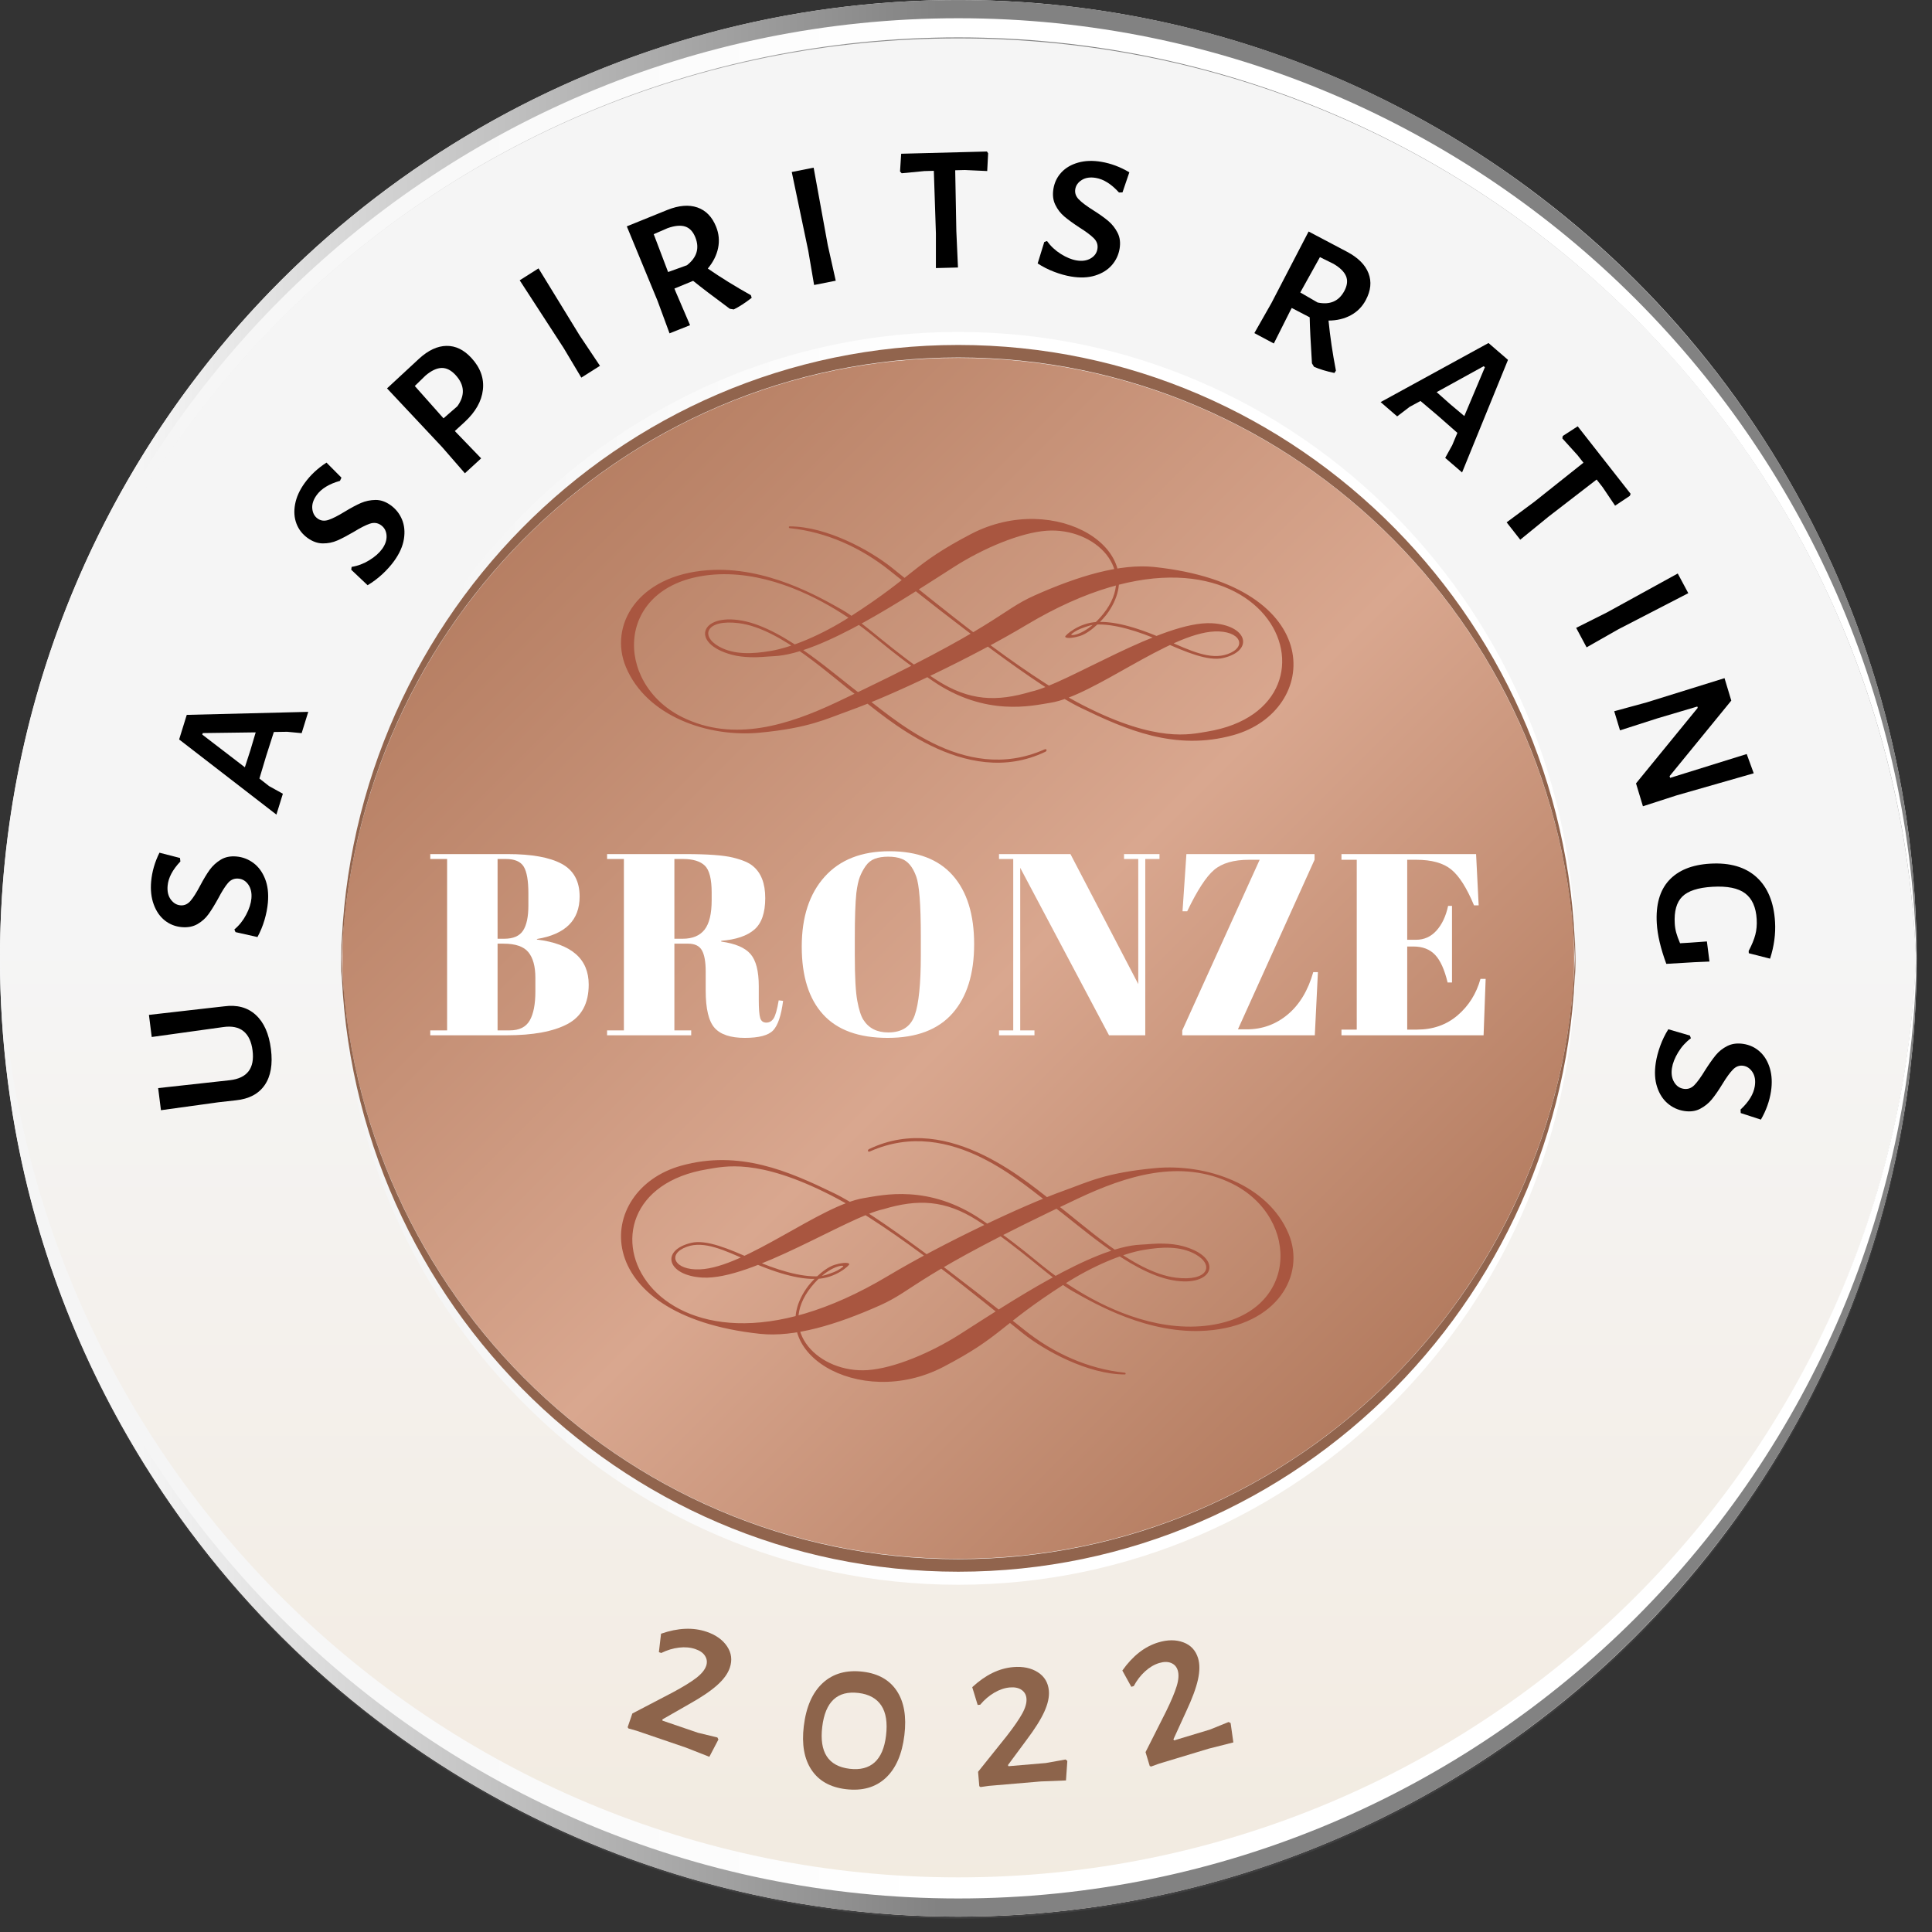
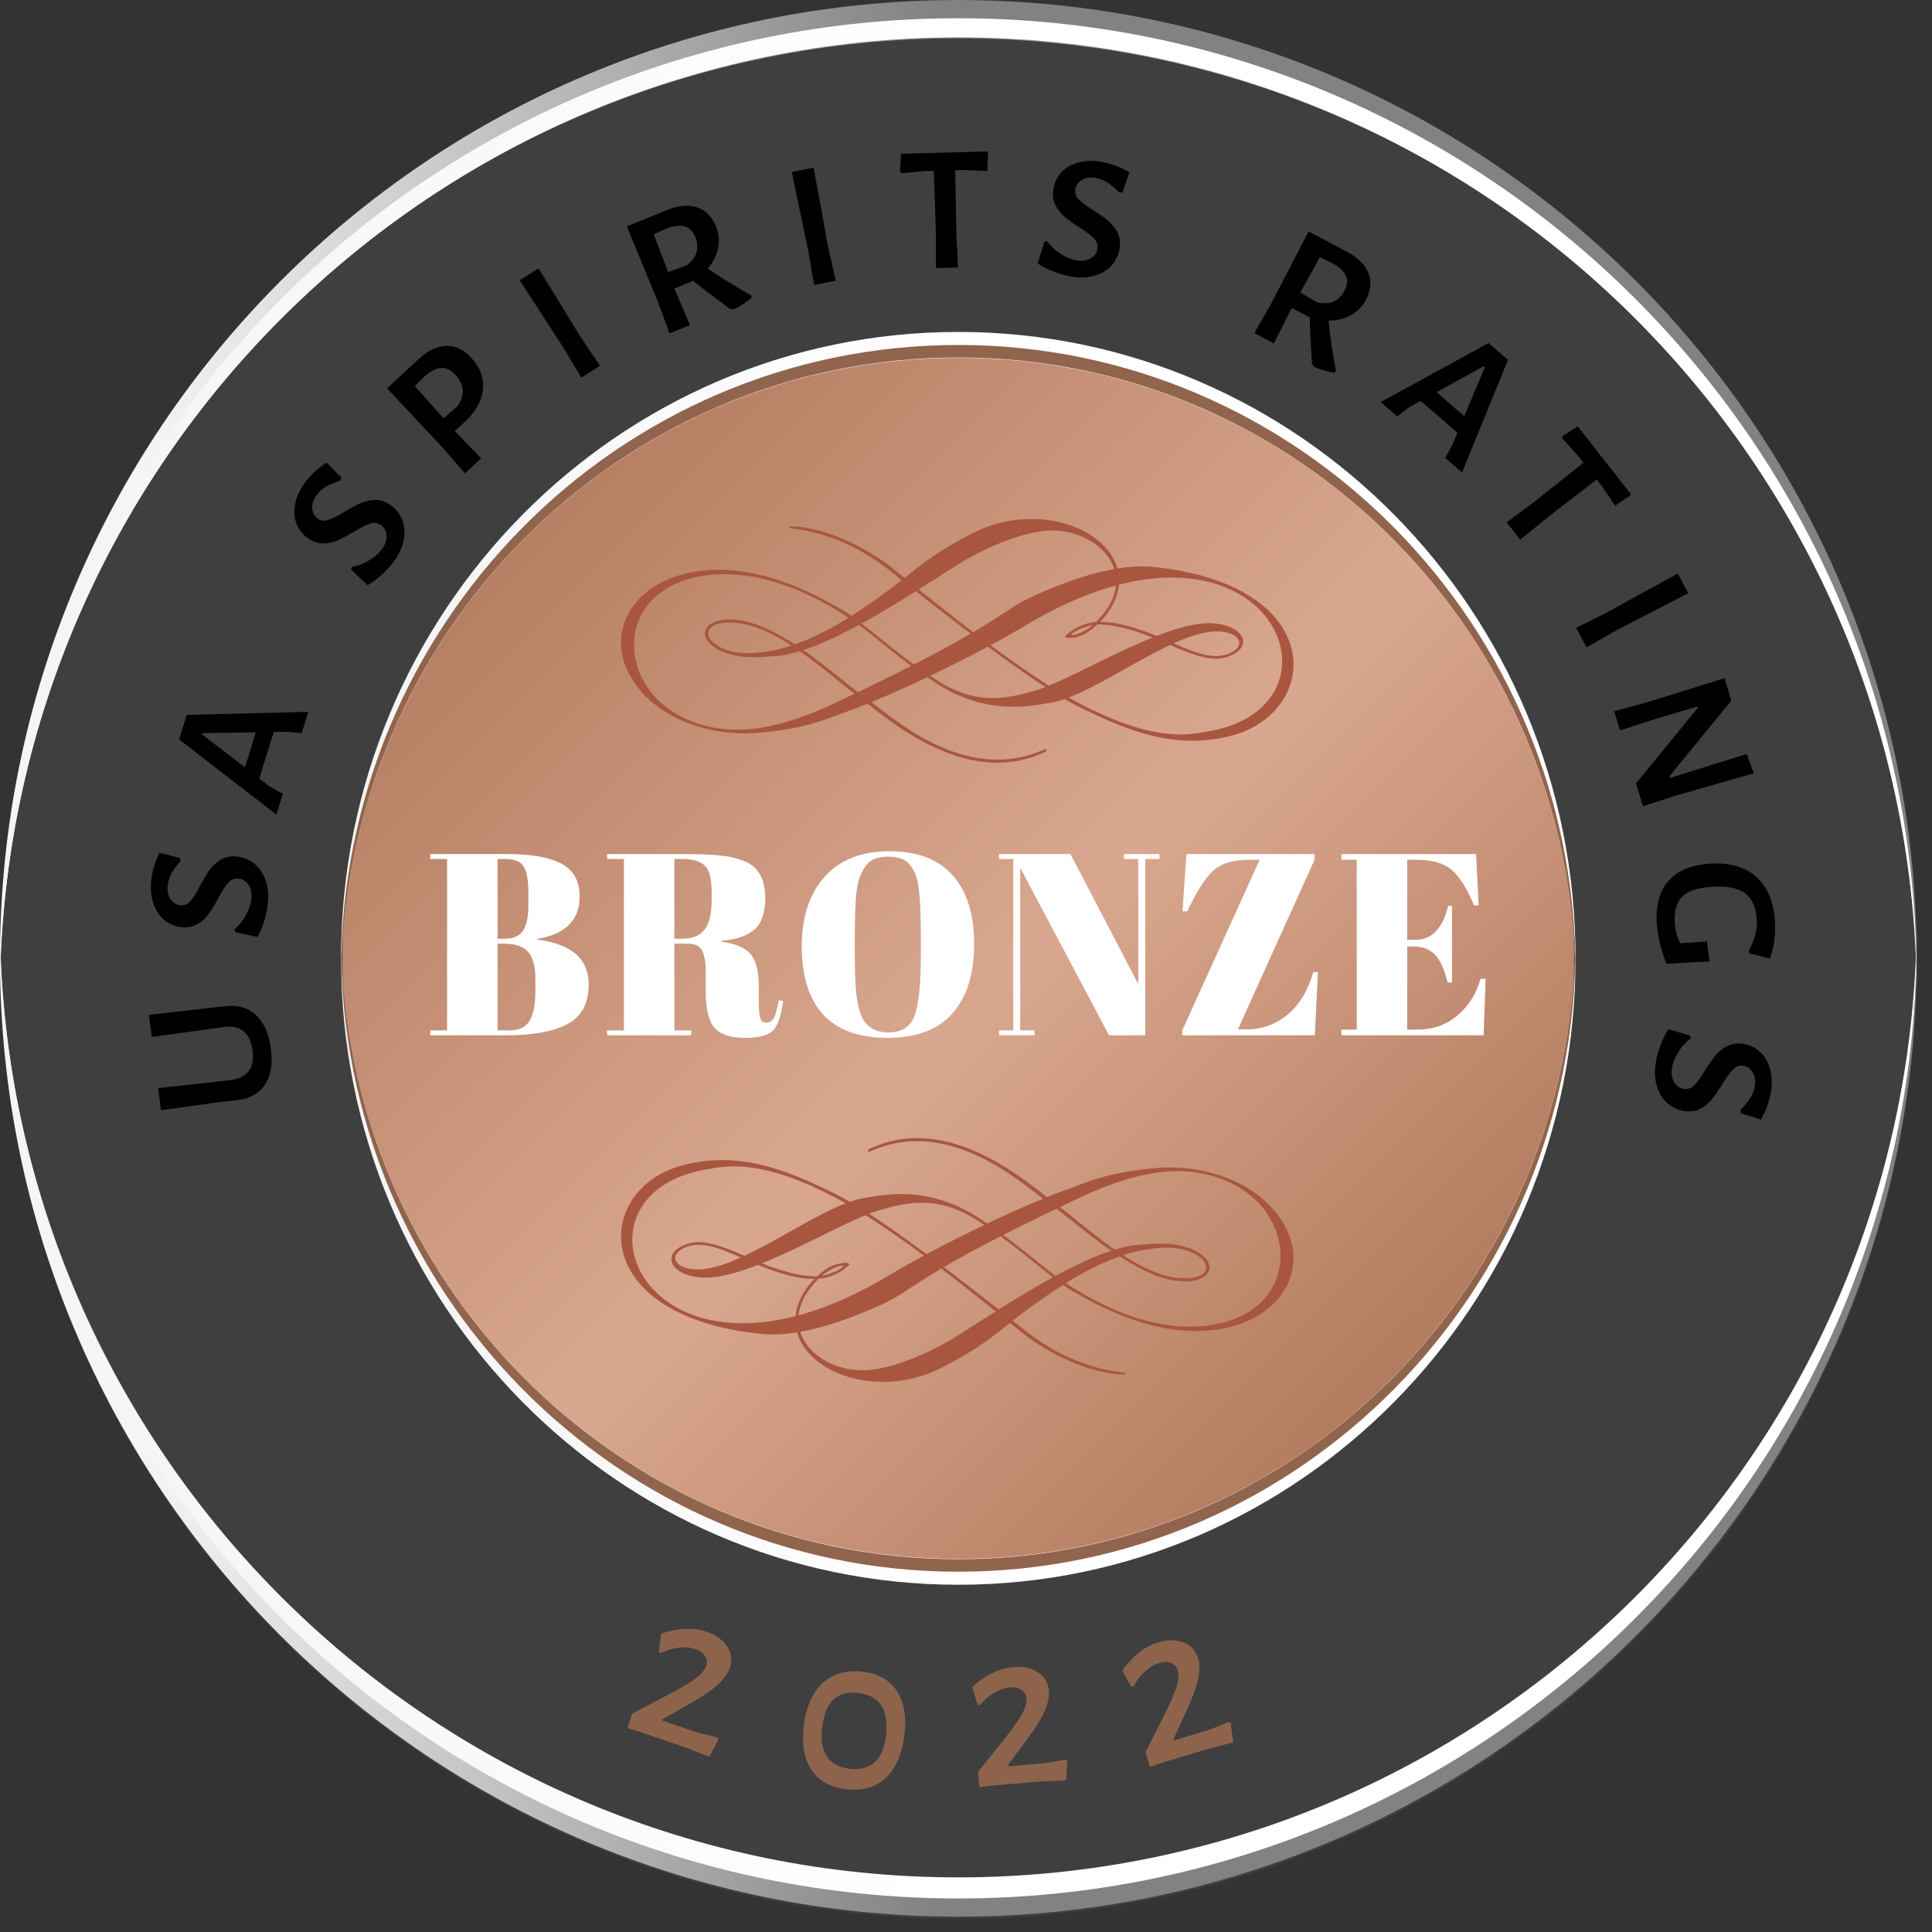
<svg xmlns="http://www.w3.org/2000/svg" width="100%" height="100%" viewBox="0 0 112 112" version="1.1" xml:space="preserve" style="fill-rule:evenodd;clip-rule:evenodd;stroke-linejoin:round;stroke-miterlimit:2;">
  <rect x="0" y="0" width="112" height="112" fill="#333333" stroke="none" />
  <g transform="matrix(1,0,0,1,-2369.16,-60.792)">
    <g transform="matrix(1,0,0,1,1894.25,0)">
      <g opacity="0.2">
        <g transform="matrix(0,-1,-1,0,530.49,60.906)">
          <path d="M-55.555,-55.555C-86.238,-55.555 -111.11,-30.682 -111.11,0C-111.11,30.682 -86.238,55.555 -55.555,55.555C-24.872,55.555 0,30.682 0,0C0,-30.682 -24.872,-55.555 -55.555,-55.555" style="fill:rgb(109,110,113);fill-rule:nonzero;" />
        </g>
      </g>
    </g>
    <g transform="matrix(1,0,0,1,1894.25,0)">
      <g transform="matrix(0,111.11,111.11,0,530.464,60.792)">
-         <ellipse cx="0.5" cy="-0" rx="0.5" ry="0.5" style="fill:url(#_Linear1);" />
-       </g>
+         </g>
    </g>
    <g transform="matrix(1,0,0,1,1894.25,0)">
      <g transform="matrix(111.11,0,0,-111.11,474.908,143.569)">
        <path d="M0.5,-0.235C0.227,-0.235 0.006,-0.017 0,0.255C0,0.252 -0,0.248 -0,0.245C-0,-0.031 0.224,-0.255 0.5,-0.255C0.776,-0.255 1,-0.031 1,0.245C1,0.248 1,0.252 1,0.255C0.994,-0.017 0.773,-0.235 0.5,-0.235Z" style="fill:url(#_Linear2);fill-rule:nonzero;" />
      </g>
    </g>
    <g transform="matrix(1,0,0,1,1894.25,0)">
      <g transform="matrix(111.11,0,0,-111.11,474.908,142.737)">
        <path d="M0.5,-0.242C0.226,-0.242 0.003,-0.021 0,0.253C0,0.251 -0,0.249 -0,0.247C-0,-0.029 0.224,-0.253 0.5,-0.253C0.776,-0.253 1,-0.029 1,0.247C1,0.249 1,0.251 1,0.253C0.997,-0.021 0.774,-0.242 0.5,-0.242Z" style="fill:url(#_Linear3);fill-rule:nonzero;" />
      </g>
    </g>
    <g transform="matrix(1,0,0,1,1894.25,0)">
      <g transform="matrix(111.11,0,0,-111.11,474.908,89.127)">
        <path d="M-0,-0.245C-0,-0.248 0,-0.252 0,-0.255C0.006,0.017 0.227,0.235 0.5,0.235C0.773,0.235 0.994,0.017 1,-0.255C1,-0.252 1,-0.248 1,-0.245C1,0.031 0.776,0.255 0.5,0.255C0.224,0.255 -0,0.031 -0,-0.245Z" style="fill:url(#_Linear4);fill-rule:nonzero;" />
      </g>
    </g>
    <g transform="matrix(1,0,0,1,1894.25,0)">
      <g transform="matrix(111.11,0,0,-111.11,474.908,89.96)">
        <path d="M-0,-0.248C-0,-0.249 0,-0.251 0,-0.252C0.003,0.021 0.226,0.243 0.5,0.243C0.774,0.243 0.997,0.021 1,-0.252C1,-0.251 1,-0.249 1,-0.248C1,0.029 0.776,0.253 0.5,0.253C0.224,0.253 -0,0.029 -0,-0.248Z" style="fill:url(#_Linear5);fill-rule:nonzero;" />
      </g>
    </g>
    <g transform="matrix(1,0,0,1,1894.25,0)">
      <g transform="matrix(0.946,0.323,-0.323,0.946,0,0)">
        <path d="M538.614,-19.645C539.183,-19.645 539.649,-19.505 540.013,-19.225C540.378,-18.945 540.56,-18.57 540.56,-18.099C540.56,-17.743 540.438,-17.348 540.193,-16.913C539.949,-16.477 539.556,-15.958 539.014,-15.353L537.828,-14.007L537.854,-13.941L540.027,-13.941L541.186,-14.047L541.279,-13.954L541.106,-12.835L539.64,-12.901L536.628,-12.901L536.135,-12.875L536.068,-12.928L536.068,-13.768L537.894,-15.687C538.356,-16.184 538.694,-16.593 538.907,-16.913C539.12,-17.233 539.227,-17.517 539.227,-17.766C539.227,-17.979 539.147,-18.152 538.987,-18.285C538.827,-18.419 538.605,-18.485 538.321,-18.485C538.019,-18.485 537.71,-18.41 537.395,-18.259C537.079,-18.108 536.788,-17.899 536.522,-17.632L536.375,-17.632L536.148,-18.685C536.966,-19.325 537.788,-19.645 538.614,-19.645Z" style="fill:rgb(141,100,75);fill-rule:nonzero;" />
      </g>
    </g>
    <g transform="matrix(1,0,0,1,1894.25,0)">
      <g transform="matrix(0.993,0.12,-0.12,0.993,0,0)">
        <path d="M539.943,93.565C540.841,93.565 541.536,93.856 542.029,94.438C542.522,95.02 542.769,95.849 542.769,96.924C542.769,98.043 542.509,98.909 541.989,99.522C541.469,100.135 540.729,100.442 539.77,100.442C538.864,100.442 538.162,100.151 537.664,99.569C537.167,98.987 536.918,98.168 536.918,97.11C536.918,95.982 537.182,95.109 537.711,94.491C538.24,93.874 538.984,93.565 539.943,93.565ZM539.837,94.818C538.602,94.818 537.984,95.551 537.984,97.017C537.984,98.501 538.606,99.243 539.85,99.243C540.463,99.243 540.927,99.063 541.243,98.703C541.558,98.343 541.716,97.803 541.716,97.084C541.716,96.328 541.556,95.762 541.236,95.384C540.916,95.007 540.45,94.818 539.837,94.818Z" style="fill:rgb(141,100,75);fill-rule:nonzero;" />
      </g>
    </g>
    <g transform="matrix(1,0,0,1,1894.25,0)">
      <g transform="matrix(0.996,-0.085,0.085,0.996,0,0)">
        <path d="M518.522,202.319C519.091,202.319 519.557,202.459 519.922,202.738C520.286,203.018 520.468,203.394 520.468,203.865C520.468,204.22 520.346,204.615 520.101,205.051C519.857,205.486 519.464,206.006 518.922,206.61L517.736,207.956L517.763,208.023L519.935,208.023L521.094,207.916L521.188,208.009L521.014,209.129L519.548,209.062L516.536,209.062L516.043,209.089L515.977,209.035L515.977,208.196L517.803,206.277C518.265,205.779 518.602,205.37 518.815,205.051C519.029,204.731 519.135,204.446 519.135,204.198C519.135,203.984 519.055,203.811 518.895,203.678C518.735,203.545 518.513,203.478 518.229,203.478C517.927,203.478 517.618,203.554 517.303,203.705C516.987,203.856 516.696,204.064 516.43,204.331L516.283,204.331L516.057,203.278C516.874,202.638 517.696,202.319 518.522,202.319Z" style="fill:rgb(141,100,75);fill-rule:nonzero;" />
      </g>
    </g>
    <g transform="matrix(1,0,0,1,1894.25,0)">
      <g transform="matrix(0.957,-0.289,0.289,0.957,0,0)">
        <path d="M473.96,306.144C474.529,306.144 474.995,306.284 475.36,306.564C475.724,306.843 475.906,307.219 475.906,307.69C475.906,308.045 475.784,308.44 475.539,308.876C475.295,309.311 474.902,309.831 474.36,310.435L473.174,311.781L473.201,311.848L475.373,311.848L476.532,311.741L476.626,311.834L476.452,312.954L474.986,312.887L471.974,312.887L471.481,312.914L471.415,312.861L471.415,312.021L473.241,310.102C473.703,309.604 474.04,309.196 474.253,308.876C474.467,308.556 474.573,308.272 474.573,308.023C474.573,307.81 474.493,307.636 474.333,307.503C474.173,307.37 473.951,307.303 473.667,307.303C473.365,307.303 473.056,307.379 472.741,307.53C472.425,307.681 472.134,307.89 471.868,308.156L471.721,308.156L471.495,307.103C472.312,306.464 473.134,306.144 473.96,306.144Z" style="fill:rgb(141,100,75);fill-rule:nonzero;" />
      </g>
    </g>
    <g transform="matrix(1,0,0,1,1894.25,0)">
      <g transform="matrix(-0.125,-0.992,0.992,-0.125,0,0)">
        <path d="M-179.208,468.265L-179.221,469.251C-179.212,470.006 -179.452,470.593 -179.941,471.01C-180.429,471.428 -181.122,471.637 -182.02,471.637C-182.908,471.637 -183.583,471.43 -184.045,471.017C-184.507,470.604 -184.73,470.015 -184.712,469.251L-184.698,468.225L-184.738,464.867L-183.446,464.867L-183.512,469.051C-183.521,470.064 -183.006,470.57 -181.966,470.57C-181.451,470.57 -181.06,470.444 -180.794,470.191C-180.527,469.937 -180.398,469.558 -180.407,469.051L-180.46,464.867L-179.168,464.867L-179.208,468.265Z" style="fill-rule:nonzero;" />
      </g>
    </g>
    <g transform="matrix(1,0,0,1,1894.25,0)">
      <g transform="matrix(0.088,-0.996,0.996,0.088,0,0)">
        <path d="M-68.9,491.702C-68.331,491.702 -67.762,491.813 -67.194,492.035L-67.394,493.248L-67.594,493.288C-68.109,492.879 -68.597,492.675 -69.059,492.675C-69.388,492.675 -69.648,492.759 -69.839,492.928C-70.03,493.097 -70.126,493.292 -70.126,493.515C-70.126,493.737 -70.026,493.921 -69.826,494.068C-69.626,494.214 -69.313,494.376 -68.886,494.554C-68.486,494.723 -68.164,494.881 -67.92,495.027C-67.676,495.174 -67.465,495.367 -67.287,495.607C-67.109,495.847 -67.02,496.144 -67.02,496.5C-67.02,496.864 -67.116,497.202 -67.307,497.513C-67.498,497.824 -67.782,498.075 -68.16,498.266C-68.538,498.457 -68.993,498.552 -69.526,498.552C-69.846,498.552 -70.183,498.517 -70.539,498.446C-70.894,498.375 -71.236,498.268 -71.565,498.126L-71.392,496.833L-71.245,496.753C-70.987,497.011 -70.683,497.213 -70.332,497.359C-69.981,497.506 -69.659,497.579 -69.366,497.579C-69.046,497.579 -68.786,497.497 -68.586,497.333C-68.386,497.168 -68.287,496.966 -68.287,496.726C-68.287,496.487 -68.389,496.293 -68.593,496.147C-68.797,496 -69.113,495.838 -69.539,495.66C-69.921,495.491 -70.237,495.334 -70.485,495.187C-70.734,495.041 -70.945,494.845 -71.119,494.601C-71.292,494.356 -71.378,494.057 -71.378,493.701C-71.378,493.328 -71.278,492.99 -71.079,492.688C-70.879,492.386 -70.59,492.146 -70.212,491.969C-69.835,491.791 -69.397,491.702 -68.9,491.702Z" style="fill-rule:nonzero;" />
      </g>
    </g>
    <g transform="matrix(1,0,0,1,1894.25,0)">
      <g transform="matrix(0.296,-0.955,0.955,0.296,0,0)">
        <path d="M48.414,500.994L47.121,500.994L46.948,500.167L46.708,499.434L45.215,499.421L43.883,499.434L43.629,500.101L43.443,500.994L42.177,500.994L44.669,494.317L46.161,494.317L48.414,500.994ZM46.375,498.435L45.428,495.516L45.335,495.516L44.256,498.435L45.308,498.448L46.375,498.435Z" style="fill-rule:nonzero;" />
      </g>
    </g>
    <g transform="matrix(1,0,0,1,1894.25,0)">
      <g transform="matrix(0.585,-0.811,0.811,0.585,0,0)">
        <path d="M216.149,451.445C216.718,451.445 217.286,451.556 217.855,451.778L217.655,452.991L217.455,453.031C216.94,452.622 216.451,452.418 215.989,452.418C215.66,452.418 215.401,452.502 215.209,452.671C215.018,452.84 214.923,453.035 214.923,453.258C214.923,453.48 215.023,453.664 215.223,453.811C215.423,453.957 215.736,454.119 216.162,454.297C216.562,454.466 216.884,454.624 217.129,454.77C217.373,454.917 217.584,455.11 217.762,455.35C217.939,455.59 218.028,455.887 218.028,456.243C218.028,456.607 217.933,456.945 217.742,457.256C217.551,457.567 217.266,457.818 216.889,458.009C216.511,458.2 216.056,458.295 215.523,458.295C215.203,458.295 214.865,458.26 214.51,458.189C214.154,458.117 213.812,458.011 213.484,457.869L213.657,456.576L213.803,456.496C214.061,456.754 214.365,456.956 214.716,457.102C215.067,457.249 215.389,457.322 215.683,457.322C216.002,457.322 216.262,457.24 216.462,457.076C216.662,456.911 216.762,456.709 216.762,456.469C216.762,456.229 216.66,456.036 216.456,455.89C216.251,455.743 215.936,455.581 215.509,455.403C215.127,455.234 214.812,455.077 214.563,454.93C214.314,454.784 214.103,454.588 213.93,454.344C213.757,454.099 213.67,453.8 213.67,453.444C213.67,453.071 213.77,452.733 213.97,452.431C214.17,452.129 214.459,451.889 214.836,451.712C215.214,451.534 215.652,451.445 216.149,451.445Z" style="fill-rule:nonzero;" />
      </g>
    </g>
    <g transform="matrix(1,0,0,1,1894.25,0)">
      <g transform="matrix(0.737,-0.676,0.676,0.737,0,0)">
        <path d="M312.716,397.533C313.435,397.533 313.993,397.708 314.388,398.059C314.784,398.41 314.981,398.91 314.981,399.559C314.981,400.323 314.728,400.925 314.222,401.364C313.715,401.804 313.031,402.024 312.169,402.024L311.41,402.024L311.41,402.104L311.463,404.223L310.184,404.223L310.237,402.224L310.184,397.546L312.716,397.533ZM312.489,401.065C313.253,400.905 313.635,400.438 313.635,399.665C313.635,399.283 313.529,398.999 313.316,398.812C313.102,398.626 312.774,398.523 312.329,398.506L311.463,398.532L311.423,401.038L312.489,401.065Z" style="fill-rule:nonzero;" />
      </g>
    </g>
    <g transform="matrix(1,0,0,1,1894.25,0)">
      <g transform="matrix(0.845,-0.535,0.535,0.845,0,0)">
        <path d="M386.669,339.769L386.722,341.888L385.443,341.888L385.496,339.889L385.443,335.211L386.735,335.211L386.669,339.769Z" style="fill-rule:nonzero;" />
      </g>
    </g>
    <g transform="matrix(1,0,0,1,1894.25,0)">
      <g transform="matrix(0.929,-0.371,0.371,0.929,0,0)">
        <path d="M450.673,262.174C451.188,262.947 451.77,263.734 452.419,264.533L452.406,264.693C451.944,264.826 451.539,264.906 451.193,264.933L450.993,264.813C450.344,263.765 449.887,263.001 449.62,262.521L448.447,262.534L448.447,262.721L448.501,264.84L447.221,264.84L447.275,262.841L447.221,258.163L449.753,258.15C450.473,258.15 451.031,258.321 451.426,258.663C451.821,259.005 452.019,259.487 452.019,260.109C452.019,260.544 451.901,260.939 451.666,261.295C451.43,261.65 451.1,261.943 450.673,262.174ZM448.461,261.508L449.62,261.548C450.322,261.344 450.673,260.904 450.673,260.229C450.673,259.864 450.566,259.596 450.353,259.422C450.14,259.249 449.816,259.154 449.38,259.136L448.501,259.162L448.461,261.508Z" style="fill-rule:nonzero;" />
      </g>
    </g>
    <g transform="matrix(1,0,0,1,1894.25,0)">
      <g transform="matrix(0.981,-0.194,0.194,0.981,0,0)">
        <path d="M498.413,175.014L498.466,177.133L497.187,177.133L497.24,175.134L497.187,170.456L498.48,170.456L498.413,175.014Z" style="fill-rule:nonzero;" />
      </g>
    </g>
    <g transform="matrix(1,0,0,1,1894.25,0)">
      <g transform="matrix(1,-0.026,0.026,1,0,0)">
        <path d="M530.023,83.46L529.943,84.486L528.65,84.393L528.09,84.393L528.064,87.911L528.104,90.03L526.824,90.03L526.877,88.031L526.851,84.393L526.304,84.393L524.985,84.486L524.892,84.38L524.985,83.354L529.956,83.354L530.023,83.46Z" style="fill-rule:nonzero;" />
      </g>
    </g>
    <g transform="matrix(1,0,0,1,1894.25,0)">
      <g transform="matrix(0.986,0.165,-0.165,0.986,0,0)">
        <path d="M543.103,-19.716C543.671,-19.716 544.24,-19.605 544.808,-19.383L544.609,-18.17L544.409,-18.13C543.893,-18.539 543.405,-18.743 542.943,-18.743C542.614,-18.743 542.354,-18.659 542.163,-18.49C541.972,-18.321 541.877,-18.126 541.877,-17.904C541.877,-17.682 541.977,-17.497 542.176,-17.351C542.376,-17.204 542.689,-17.042 543.116,-16.864C543.516,-16.696 543.838,-16.538 544.082,-16.391C544.326,-16.245 544.538,-16.051 544.715,-15.812C544.893,-15.572 544.982,-15.274 544.982,-14.919C544.982,-14.554 544.886,-14.217 544.695,-13.906C544.504,-13.595 544.22,-13.344 543.842,-13.153C543.465,-12.962 543.009,-12.866 542.476,-12.866C542.156,-12.866 541.819,-12.902 541.463,-12.973C541.108,-13.044 540.766,-13.151 540.437,-13.293L540.61,-14.585L540.757,-14.665C541.015,-14.408 541.319,-14.206 541.67,-14.059C542.021,-13.912 542.343,-13.839 542.636,-13.839C542.956,-13.839 543.216,-13.921 543.416,-14.086C543.616,-14.25 543.716,-14.452 543.716,-14.692C543.716,-14.932 543.614,-15.125 543.409,-15.272C543.205,-15.418 542.889,-15.581 542.463,-15.758C542.081,-15.927 541.765,-16.085 541.517,-16.231C541.268,-16.378 541.057,-16.573 540.884,-16.818C540.71,-17.062 540.624,-17.362 540.624,-17.717C540.624,-18.09 540.724,-18.428 540.924,-18.73C541.124,-19.032 541.412,-19.272 541.79,-19.45C542.168,-19.628 542.605,-19.716 543.103,-19.716Z" style="fill-rule:nonzero;" />
      </g>
    </g>
    <g transform="matrix(1,0,0,1,1894.25,0)">
      <g transform="matrix(0.882,0.471,-0.471,0.882,0,0)">
        <path d="M524.308,-189.992C524.824,-189.219 525.406,-188.432 526.054,-187.633L526.041,-187.473C525.579,-187.339 525.175,-187.259 524.828,-187.233L524.628,-187.353C523.98,-188.401 523.522,-189.165 523.255,-189.645L522.083,-189.632L522.083,-189.445L522.136,-187.326L520.857,-187.326L520.91,-189.325L520.857,-194.003L523.389,-194.016C524.108,-194.016 524.666,-193.845 525.061,-193.503C525.457,-193.161 525.654,-192.679 525.654,-192.057C525.654,-191.622 525.537,-191.227 525.301,-190.871C525.066,-190.516 524.735,-190.223 524.308,-189.992ZM522.096,-190.658L523.255,-190.618C523.957,-190.822 524.308,-191.262 524.308,-191.937C524.308,-192.302 524.202,-192.57 523.988,-192.744C523.775,-192.917 523.451,-193.012 523.016,-193.03L522.136,-193.003L522.096,-190.658Z" style="fill-rule:nonzero;" />
      </g>
    </g>
    <g transform="matrix(1,0,0,1,1894.25,0)">
      <g transform="matrix(0.757,0.654,-0.654,0.757,0,0)">
        <path d="M480.971,-299.041L479.679,-299.041L479.505,-299.867L479.265,-300.6L477.773,-300.613L476.44,-300.6L476.187,-299.934L476,-299.041L474.734,-299.041L477.226,-305.718L478.719,-305.718L480.971,-299.041ZM478.932,-301.6L477.986,-304.518L477.893,-304.518L476.813,-301.6L477.866,-301.586L478.932,-301.6Z" style="fill-rule:nonzero;" />
      </g>
    </g>
    <g transform="matrix(1,0,0,1,1894.25,0)">
      <g transform="matrix(0.617,0.787,-0.787,0.617,0,0)">
        <path d="M421.757,-392.847L421.678,-391.821L420.385,-391.914L419.825,-391.914L419.798,-388.396L419.838,-386.277L418.559,-386.277L418.612,-388.276L418.586,-391.914L418.039,-391.914L416.72,-391.821L416.627,-391.928L416.72,-392.954L421.691,-392.954L421.757,-392.847Z" style="fill-rule:nonzero;" />
      </g>
    </g>
    <g transform="matrix(1,0,0,1,1894.25,0)">
      <g transform="matrix(0.472,0.882,-0.882,0.472,0,0)">
        <path d="M353.983,-455.385L354.037,-453.266L352.757,-453.266L352.81,-455.265L352.757,-459.943L354.05,-459.943L353.983,-455.385Z" style="fill-rule:nonzero;" />
      </g>
    </g>
    <g transform="matrix(1,0,0,1,1894.25,0)">
      <g transform="matrix(0.289,0.957,-0.957,0.289,0,0)">
        <path d="M267.811,-516.922L267.851,-514.883L266.465,-514.883L263.306,-519.575L263.226,-519.575L263.213,-517.149L263.253,-514.883L262.094,-514.883L262.147,-516.842L262.107,-521.56L263.466,-521.56L266.625,-516.869L266.731,-516.869L266.691,-521.52L267.878,-521.587L267.811,-516.922Z" style="fill-rule:nonzero;" />
      </g>
    </g>
    <g transform="matrix(1,0,0,1,1894.25,0)">
      <g transform="matrix(0.059,0.998,-0.998,0.059,0,0)">
        <path d="M148.179,-570.209C148.872,-570.209 149.574,-570.071 150.285,-569.796L149.898,-568.583L149.765,-568.583C149.427,-568.788 149.123,-568.934 148.852,-569.023C148.581,-569.112 148.281,-569.156 147.953,-569.156C147.26,-569.156 146.749,-568.963 146.42,-568.577C146.091,-568.19 145.927,-567.566 145.927,-566.704C145.927,-565.869 146.082,-565.276 146.393,-564.925C146.704,-564.574 147.215,-564.398 147.926,-564.398C148.112,-564.398 148.29,-564.416 148.459,-564.452C148.628,-564.487 148.837,-564.55 149.085,-564.638L149.085,-565.198L149.072,-566.198L150.245,-566.278L150.231,-565.398L150.231,-563.772C149.325,-563.497 148.534,-563.359 147.859,-563.359C146.775,-563.359 145.958,-563.643 145.407,-564.212C144.856,-564.781 144.581,-565.593 144.581,-566.651C144.581,-567.797 144.894,-568.676 145.52,-569.29C146.147,-569.903 147.033,-570.209 148.179,-570.209Z" style="fill-rule:nonzero;" />
      </g>
    </g>
    <g transform="matrix(1,0,0,1,1894.25,0)">
      <g transform="matrix(-0.15,0.989,-0.989,-0.15,0,0)">
        <path d="M36.036,-589.466C36.604,-589.466 37.173,-589.355 37.742,-589.133L37.542,-587.92L37.342,-587.88C36.827,-588.289 36.338,-588.493 35.876,-588.493C35.547,-588.493 35.287,-588.409 35.096,-588.24C34.905,-588.071 34.81,-587.876 34.81,-587.654C34.81,-587.432 34.91,-587.247 35.11,-587.101C35.31,-586.954 35.623,-586.792 36.049,-586.614C36.449,-586.445 36.771,-586.288 37.015,-586.141C37.26,-585.995 37.471,-585.801 37.648,-585.561C37.826,-585.322 37.915,-585.024 37.915,-584.669C37.915,-584.304 37.819,-583.967 37.628,-583.656C37.437,-583.345 37.153,-583.094 36.775,-582.903C36.398,-582.712 35.943,-582.616 35.409,-582.616C35.09,-582.616 34.752,-582.652 34.397,-582.723C34.041,-582.794 33.699,-582.9 33.37,-583.043L33.544,-584.335L33.69,-584.415C33.948,-584.158 34.252,-583.956 34.603,-583.809C34.954,-583.662 35.276,-583.589 35.569,-583.589C35.889,-583.589 36.149,-583.671 36.349,-583.836C36.549,-584 36.649,-584.202 36.649,-584.442C36.649,-584.682 36.547,-584.875 36.342,-585.022C36.138,-585.168 35.823,-585.33 35.396,-585.508C35.014,-585.677 34.699,-585.835 34.45,-585.981C34.201,-586.128 33.99,-586.323 33.817,-586.568C33.644,-586.812 33.557,-587.112 33.557,-587.467C33.557,-587.84 33.657,-588.178 33.857,-588.48C34.057,-588.782 34.346,-589.022 34.723,-589.2C35.101,-589.377 35.538,-589.466 36.036,-589.466Z" style="fill-rule:nonzero;" />
      </g>
    </g>
    <g transform="matrix(1,0,0,1,1894.25,0)">
      <g transform="matrix(2.13163e-14,-73.005,73.005,2.13163e-14,530.463,154.475)">
        <circle cx="0.522" cy="-0" r="0.489" style="fill:url(#_Linear6);" />
      </g>
    </g>
    <g transform="matrix(1,0,0,1,1894.25,0)">
      <g transform="matrix(71.563,0,0,-71.563,494.682,134.127)">
        <path d="M0.5,-0.238C0.227,-0.238 0.006,-0.017 0,0.259C0,0.255 -0,0.252 -0,0.248C-0,-0.032 0.224,-0.259 0.5,-0.259C0.776,-0.259 1,-0.032 1,0.248C1,0.252 1,0.255 1,0.259C0.994,-0.017 0.773,-0.238 0.5,-0.238Z" style="fill:url(#_Linear7);fill-rule:nonzero;" />
      </g>
    </g>
    <g transform="matrix(1,0,0,1,1894.25,0)">
      <g transform="matrix(1,0,0,1,530.463,115.985)">
        <g>
          <path d="M0,35.195C19.642,35.195 35.58,19.145 35.772,-0.726C35.773,-0.604 35.782,-0.484 35.782,-0.363C35.782,19.676 19.762,35.921 0,35.921C-19.761,35.921 -35.781,19.676 -35.781,-0.363C-35.781,-0.484 -35.773,-0.604 -35.771,-0.726C-35.579,19.145 -19.642,35.195 0,35.195" style="fill:rgb(145,100,77);fill-rule:nonzero;" />
        </g>
      </g>
    </g>
    <g transform="matrix(1,0,0,1,1894.25,0)">
      <g transform="matrix(71.563,0,0,-71.563,494.682,98.57)">
        <path d="M-0,-0.248C-0,-0.252 0,-0.255 0,-0.259C0.006,0.017 0.227,0.238 0.5,0.238C0.773,0.238 0.994,0.017 1,-0.259C1,-0.255 1,-0.252 1,-0.248C1,0.032 0.776,0.259 0.5,0.259C0.224,0.259 -0,0.032 -0,-0.248Z" style="fill:url(#_Linear8);fill-rule:nonzero;" />
      </g>
    </g>
    <g transform="matrix(1,0,0,1,1894.25,0)">
      <g transform="matrix(1,0,0,1,530.463,116.711)">
        <g>
          <path d="M0,-35.195C19.642,-35.195 35.58,-19.145 35.772,0.726C35.773,0.604 35.782,0.484 35.782,0.363C35.782,-19.676 19.762,-35.921 0,-35.921C-19.761,-35.921 -35.781,-19.676 -35.781,0.363C-35.781,0.484 -35.773,0.604 -35.771,0.726C-35.579,-19.145 -19.642,-35.195 0,-35.195" style="fill:rgb(145,100,77);fill-rule:nonzero;" />
        </g>
      </g>
    </g>
    <g transform="matrix(1,0,0,1,1894.25,0)">
      <g transform="matrix(1,0,0,1,536.612,132.965)">
        <g>
          <path d="M0,2.27C1.635,1.219 3.374,0.491 4.62,0.282C5.611,0.116 6.716,0.04 7.608,0.543C8.704,1.162 8.351,2.128 6.466,1.896C3.975,1.59 1.042,-1.26 -0.519,-2.397C-1.9,-3.405 -6.636,-7.825 -11.327,-5.556C-11.423,-5.501 -11.409,-5.361 -11.255,-5.429C-6.521,-7.53 -2.308,-3.403 -0.687,-2.269C0.668,-1.322 3.733,1.593 6.287,2.046C8.706,2.475 9.27,0.716 6.866,0.066C6.507,-0.031 6.153,-0.064 5.773,-0.079C5.307,-0.097 4.874,-0.04 4.416,-0.019C1.623,0.107 -3.273,3.406 -6.064,5.181C-7.728,6.24 -9.871,7.15 -11.405,7.254C-14.188,7.444 -16.742,4.986 -14.662,2.417C-13.728,1.262 -12.859,1.145 -12.818,1.223C-12.793,1.269 -13.146,1.491 -13.342,1.565C-13.778,1.731 -13.979,1.796 -14.229,1.812C-15.258,1.877 -16.713,1.442 -18.108,0.82C-19.44,0.226 -20.758,-0.333 -21.631,-0.124C-23.448,0.31 -23.027,1.78 -20.97,1.89C-18.113,2.044 -12.556,-1.635 -10.492,-2.075C-8.504,-2.673 -6.915,-2.619 -5.039,-1.42C-2.483,0.212 -0.762,1.979 0.48,2.677C1.773,3.404 4.869,5.213 8.252,4.965C12.352,4.666 13.999,1.738 12.998,-0.652C11.799,-3.512 8.229,-4.736 5.251,-4.455C2.375,-4.183 1.407,-3.664 0.022,-3.168C-2.43,-2.292 -7.108,-0.07 -10.214,1.789C-24.097,10.095 -29.667,-2.937 -20.683,-4.394C-19.704,-4.553 -17.791,-5.055 -13.527,-2.878C-9.812,-0.982 -4.77,3.234 -2.403,5.122C-1.17,6.106 1.34,7.5 3.499,7.505C3.577,7.505 3.567,7.41 3.503,7.404C1.371,7.184 -0.635,6.271 -2.296,4.943C-5.932,2.037 -10.889,-1.813 -13.386,-3.019C-15.971,-4.268 -18.831,-5.535 -22.209,-4.598C-27.265,-3.197 -27.699,4.074 -17.649,5.15C-15.659,5.363 -13.22,4.627 -10.699,3.504C-8.623,2.58 -8.699,1.769 0.794,-2.696C3.543,-3.988 6.742,-5.045 9.745,-3.547C13.715,-1.567 13.653,4.087 8.175,4.685C5.161,5.014 2.259,3.589 0.507,2.476C-1.56,1.165 -1.69,0.66 -4.793,-1.458C-7.86,-3.55 -10.551,-2.889 -11.613,-2.72C-14.129,-2.32 -18.47,1.303 -21.131,1.414C-22.602,1.475 -23.069,0.53 -21.883,0.102C-20.877,-0.259 -19.706,0.307 -18.311,0.921C-16.377,1.773 -15.207,1.996 -14.351,1.966C-13.254,1.929 -12.441,1.174 -12.467,1.108C-12.521,0.969 -13.043,1.06 -13.327,1.153C-14.035,1.384 -14.769,2.267 -14.854,2.382C-17.657,6.114 -11.9,9.621 -7.003,7.061C-3.599,5.281 -3.832,4.733 0,2.27" style="fill:rgb(169,86,64);fill-rule:nonzero;" />
        </g>
      </g>
    </g>
    <g transform="matrix(1,0,0,1,1894.25,0)">
      <g transform="matrix(1,0,0,1,524.193,98.812)">
        <g>
          <path d="M0,-2.27C-1.635,-1.219 -3.374,-0.49 -4.619,-0.282C-5.61,-0.116 -6.716,-0.04 -7.608,-0.543C-8.704,-1.161 -8.351,-2.128 -6.466,-1.896C-3.975,-1.589 -1.042,1.26 0.519,2.397C1.9,3.405 6.636,7.825 11.327,5.556C11.423,5.501 11.41,5.361 11.255,5.429C6.521,7.531 2.308,3.403 0.687,2.269C-0.667,1.322 -3.732,-1.593 -6.287,-2.046C-8.705,-2.475 -9.27,-0.715 -6.866,-0.066C-6.507,0.031 -6.153,0.064 -5.773,0.079C-5.307,0.097 -4.873,0.04 -4.416,0.019C-1.623,-0.107 3.273,-3.405 6.064,-5.181C7.729,-6.239 9.871,-7.149 11.405,-7.254C14.188,-7.444 16.742,-4.986 14.663,-2.417C13.728,-1.262 12.859,-1.145 12.818,-1.223C12.794,-1.269 13.146,-1.491 13.342,-1.565C13.778,-1.731 13.979,-1.796 14.229,-1.812C15.258,-1.877 16.713,-1.441 18.108,-0.82C19.441,-0.226 20.758,0.333 21.632,0.124C23.448,-0.31 23.027,-1.779 20.97,-1.89C18.114,-2.043 12.557,1.635 10.492,2.075C8.504,2.673 6.915,2.619 5.04,1.42C2.483,-0.212 0.763,-1.979 -0.479,-2.677C-1.773,-3.403 -4.869,-5.213 -8.252,-4.965C-12.351,-4.666 -13.999,-1.738 -12.997,0.652C-11.799,3.513 -8.229,4.736 -5.251,4.455C-2.375,4.183 -1.406,3.664 -0.022,3.169C2.43,2.292 7.108,0.071 10.215,-1.789C24.097,-10.095 29.667,2.937 20.683,4.394C19.704,4.553 17.791,5.056 13.527,2.879C9.813,0.983 4.771,-3.234 2.403,-5.122C1.17,-6.105 -1.339,-7.499 -3.498,-7.505C-3.577,-7.505 -3.566,-7.41 -3.503,-7.403C-1.371,-7.184 0.635,-6.27 2.296,-4.942C5.932,-2.037 10.889,1.813 13.386,3.019C15.972,4.268 18.831,5.535 22.209,4.598C27.266,3.197 27.7,-4.073 17.649,-5.149C15.659,-5.363 13.22,-4.627 10.699,-3.504C8.623,-2.58 8.7,-1.769 -0.794,2.696C-3.542,3.988 -6.742,5.045 -9.745,3.547C-13.715,1.568 -13.652,-4.086 -8.175,-4.685C-5.161,-5.014 -2.259,-3.588 -0.506,-2.476C1.56,-1.165 1.69,-0.66 4.794,1.458C7.86,3.551 10.551,2.889 11.614,2.72C14.129,2.32 18.47,-1.303 21.131,-1.414C22.603,-1.475 23.069,-0.53 21.883,-0.102C20.878,0.259 19.707,-0.307 18.311,-0.921C16.377,-1.772 15.207,-1.995 14.351,-1.966C13.255,-1.929 12.441,-1.174 12.467,-1.108C12.521,-0.968 13.043,-1.06 13.328,-1.153C14.035,-1.384 14.769,-2.267 14.855,-2.381C17.658,-6.114 11.9,-9.62 7.003,-7.06C3.599,-5.281 3.832,-4.733 0,-2.27" style="fill:rgb(169,86,64);fill-rule:nonzero;" />
        </g>
      </g>
    </g>
    <g transform="matrix(1,0,0,1,1894.25,0)">
      <path d="M499.853,110.304L504.34,110.304C505.731,110.304 506.774,110.492 507.469,110.867C508.165,111.242 508.512,111.875 508.512,112.765C508.512,114.136 507.687,114.956 506.036,115.227L506.036,115.257C508.037,115.507 509.038,116.377 509.038,117.868C509.038,118.958 508.627,119.721 507.807,120.156C506.987,120.592 505.806,120.809 504.265,120.809L499.853,120.809L499.853,120.524L500.829,120.524L500.829,110.589L499.853,110.589L499.853,110.304ZM503.755,115.497L503.755,120.524L504.46,120.524C505.011,120.524 505.396,120.334 505.616,119.954C505.836,119.574 505.946,119.013 505.946,118.273L505.946,117.478C505.946,116.817 505.811,116.322 505.541,115.992C505.271,115.662 504.791,115.497 504.1,115.497L503.755,115.497ZM503.755,110.589L503.755,115.212L504.145,115.212C504.665,115.212 505.028,115.054 505.233,114.739C505.438,114.424 505.541,113.941 505.541,113.291L505.541,112.585C505.541,111.845 505.451,111.327 505.271,111.032C505.091,110.737 504.746,110.589 504.235,110.589L503.755,110.589Z" style="fill:white;fill-rule:nonzero;" />
      <path d="M514.8,115.497L514.005,115.497L514.005,120.524L514.98,120.524L514.98,120.809L510.103,120.809L510.103,120.524L511.078,120.524L511.078,110.589L510.103,110.589L510.103,110.304L514.635,110.304C515.935,110.304 516.858,110.372 517.404,110.507C517.949,110.642 518.332,110.805 518.552,110.995C519.032,111.385 519.272,112.005 519.272,112.855C519.272,113.706 519.062,114.314 518.642,114.679C518.222,115.044 517.581,115.262 516.721,115.332L516.721,115.377C517.531,115.487 518.096,115.727 518.417,116.097C518.737,116.467 518.897,117.087 518.897,117.958L518.897,118.753C518.897,119.273 518.924,119.624 518.979,119.804C519.034,119.984 519.152,120.074 519.332,120.074C519.512,120.074 519.655,119.991 519.76,119.826C519.865,119.661 519.962,119.314 520.052,118.783L520.307,118.813C520.197,119.664 520.005,120.234 519.73,120.524C519.455,120.814 518.907,120.959 518.086,120.959C517.266,120.959 516.683,120.767 516.338,120.382C515.993,119.996 515.82,119.273 515.82,118.213L515.82,117.117C515.82,116.557 515.748,116.147 515.603,115.887C515.458,115.627 515.19,115.497 514.8,115.497ZM514.005,110.589L514.005,115.212L514.485,115.212C515.055,115.212 515.478,115.037 515.753,114.686C516.028,114.336 516.166,113.766 516.166,112.976L516.166,112.54C516.166,111.75 516.033,111.227 515.768,110.972C515.503,110.717 515.08,110.589 514.5,110.589L514.005,110.589Z" style="fill:white;fill-rule:nonzero;" />
      <path d="M528.291,116.172L528.291,115.062C528.291,113.231 528.201,112.075 528.021,111.595C527.821,111.045 527.536,110.704 527.165,110.574C526.955,110.494 526.7,110.454 526.4,110.454C526.1,110.454 525.842,110.494 525.627,110.574C525.412,110.654 525.234,110.795 525.094,110.995C524.954,111.195 524.842,111.405 524.757,111.625C524.672,111.845 524.604,112.155 524.554,112.555C524.494,113.136 524.464,113.991 524.464,115.122L524.464,116.202C524.464,117.423 524.512,118.291 524.607,118.806C524.702,119.321 524.819,119.689 524.959,119.909C525.27,120.399 525.75,120.644 526.4,120.644C527.19,120.644 527.703,120.311 527.938,119.646C528.173,118.981 528.291,117.823 528.291,116.172ZM526.37,120.959C524.699,120.959 523.451,120.507 522.626,119.601C521.8,118.696 521.388,117.385 521.388,115.669C521.388,113.954 521.83,112.603 522.716,111.617C523.601,110.632 524.854,110.139 526.475,110.139C528.096,110.139 529.319,110.607 530.144,111.542C530.97,112.478 531.382,113.806 531.382,115.527C531.382,117.248 530.965,118.583 530.129,119.534C529.294,120.484 528.041,120.959 526.37,120.959Z" style="fill:white;fill-rule:nonzero;" />
      <path d="M541.302,110.589L541.302,120.809L539.201,120.809L534.053,111.1L534.053,120.524L534.879,120.524L534.879,120.809L532.823,120.809L532.823,120.524L533.648,120.524L533.648,110.589L532.823,110.589L532.823,110.304L536.965,110.304L540.896,117.838L540.896,110.589L540.071,110.589L540.071,110.304L542.127,110.304L542.127,110.589L541.302,110.589Z" style="fill:white;fill-rule:nonzero;" />
      <path d="M551.116,110.304L551.116,110.634L546.674,120.464L547.184,120.464C548.085,120.464 548.877,120.176 549.563,119.601C550.248,119.026 550.741,118.208 551.041,117.147L551.311,117.147L551.131,120.809L543.447,120.809L543.447,120.524L547.934,110.634L547.319,110.634C546.429,110.634 545.753,110.83 545.293,111.22C544.833,111.61 544.313,112.41 543.733,113.621L543.462,113.621L543.687,110.304L551.116,110.304Z" style="fill:white;fill-rule:nonzero;" />
      <path d="M552.676,110.304L560.48,110.304L560.63,113.276L560.36,113.276C559.94,112.265 559.5,111.572 559.039,111.197C558.579,110.822 557.904,110.634 557.013,110.634L556.488,110.634L556.488,115.272L556.998,115.272C557.469,115.272 557.864,115.094 558.184,114.739C558.504,114.384 558.729,113.906 558.859,113.306L559.084,113.306L559.084,117.748L558.829,117.748C558.649,116.997 558.407,116.462 558.101,116.142C557.796,115.822 557.379,115.662 556.848,115.662L556.488,115.662L556.488,120.479L557.058,120.479C557.979,120.479 558.762,120.204 559.407,119.654C560.052,119.103 560.495,118.398 560.735,117.538L561.035,117.538L560.915,120.809L552.676,120.809L552.676,120.479L553.562,120.479L553.562,110.634L552.676,110.634L552.676,110.304Z" style="fill:white;fill-rule:nonzero;" />
    </g>
  </g>
  <defs>
    <linearGradient id="_Linear1" x1="0" y1="0" x2="1" y2="0" gradientUnits="userSpaceOnUse" gradientTransform="matrix(1,0,0,-1,0,-4.37764e-06)">
      <stop offset="0" style="stop-color:rgb(245,245,245);stop-opacity:1" />
      <stop offset="0.49" style="stop-color:rgb(245,245,245);stop-opacity:1" />
      <stop offset="1" style="stop-color:rgb(242,234,223);stop-opacity:1" />
    </linearGradient>
    <linearGradient id="_Linear2" x1="0" y1="0" x2="1" y2="0" gradientUnits="userSpaceOnUse" gradientTransform="matrix(1,0,0,-1,0,-6.91746e-06)">
      <stop offset="0" style="stop-color:rgb(245,245,245);stop-opacity:1" />
      <stop offset="0.08" style="stop-color:rgb(245,245,245);stop-opacity:1" />
      <stop offset="0.49" style="stop-color:rgb(130,130,130);stop-opacity:1" />
      <stop offset="1" style="stop-color:rgb(130,130,130);stop-opacity:1" />
    </linearGradient>
    <linearGradient id="_Linear3" x1="0" y1="0" x2="1" y2="0" gradientUnits="userSpaceOnUse" gradientTransform="matrix(1,0,0,-1,0,1.12501e-06)">
      <stop offset="0" style="stop-color:rgb(245,245,245);stop-opacity:1" />
      <stop offset="0.08" style="stop-color:rgb(245,245,245);stop-opacity:1" />
      <stop offset="0.49" style="stop-color:white;stop-opacity:1" />
      <stop offset="1" style="stop-color:white;stop-opacity:1" />
    </linearGradient>
    <linearGradient id="_Linear4" x1="0" y1="0" x2="1" y2="0" gradientUnits="userSpaceOnUse" gradientTransform="matrix(1,0,0,-1,0,1.74961e-06)">
      <stop offset="0" style="stop-color:rgb(245,245,245);stop-opacity:1" />
      <stop offset="0.08" style="stop-color:rgb(245,245,245);stop-opacity:1" />
      <stop offset="0.49" style="stop-color:rgb(130,130,130);stop-opacity:1" />
      <stop offset="1" style="stop-color:rgb(130,130,130);stop-opacity:1" />
    </linearGradient>
    <linearGradient id="_Linear5" x1="0" y1="0" x2="1" y2="0" gradientUnits="userSpaceOnUse" gradientTransform="matrix(1,0,0,-1,0,3.80523e-06)">
      <stop offset="0" style="stop-color:rgb(245,245,245);stop-opacity:1" />
      <stop offset="0.08" style="stop-color:rgb(245,245,245);stop-opacity:1" />
      <stop offset="0.49" style="stop-color:white;stop-opacity:1" />
      <stop offset="1" style="stop-color:white;stop-opacity:1" />
    </linearGradient>
    <linearGradient id="_Linear6" x1="0" y1="0" x2="1" y2="0" gradientUnits="userSpaceOnUse" gradientTransform="matrix(-0.707,0.707,0.707,0.707,0.892,-0.369)">
      <stop offset="0" style="stop-color:rgb(179,123,95);stop-opacity:1" />
      <stop offset="0.56" style="stop-color:rgb(217,167,143);stop-opacity:1" />
      <stop offset="1" style="stop-color:rgb(179,123,95);stop-opacity:1" />
    </linearGradient>
    <linearGradient id="_Linear7" x1="0" y1="0" x2="1" y2="0" gradientUnits="userSpaceOnUse" gradientTransform="matrix(1,0,0,-1,0,1.24254e-05)">
      <stop offset="0" style="stop-color:rgb(245,245,245);stop-opacity:1" />
      <stop offset="0.08" style="stop-color:rgb(245,245,245);stop-opacity:1" />
      <stop offset="0.49" style="stop-color:white;stop-opacity:1" />
      <stop offset="1" style="stop-color:white;stop-opacity:1" />
    </linearGradient>
    <linearGradient id="_Linear8" x1="0" y1="0" x2="1" y2="0" gradientUnits="userSpaceOnUse" gradientTransform="matrix(1,0,0,-1,0,2.90653e-06)">
      <stop offset="0" style="stop-color:rgb(245,245,245);stop-opacity:1" />
      <stop offset="0.08" style="stop-color:rgb(245,245,245);stop-opacity:1" />
      <stop offset="0.49" style="stop-color:white;stop-opacity:1" />
      <stop offset="1" style="stop-color:white;stop-opacity:1" />
    </linearGradient>
  </defs>
</svg>